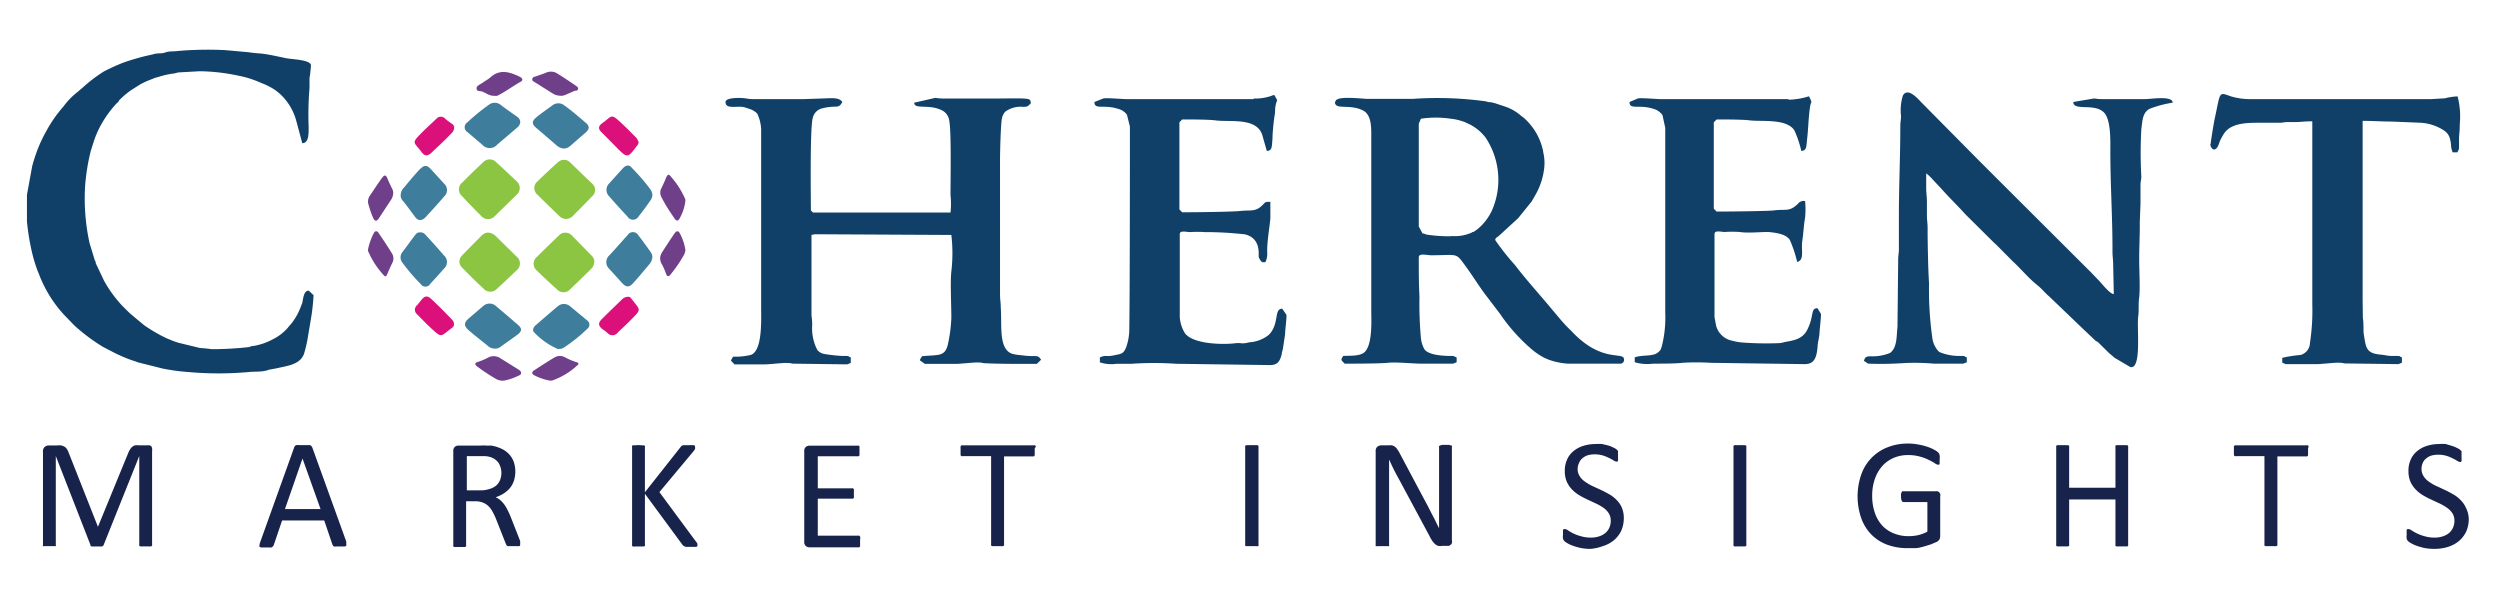
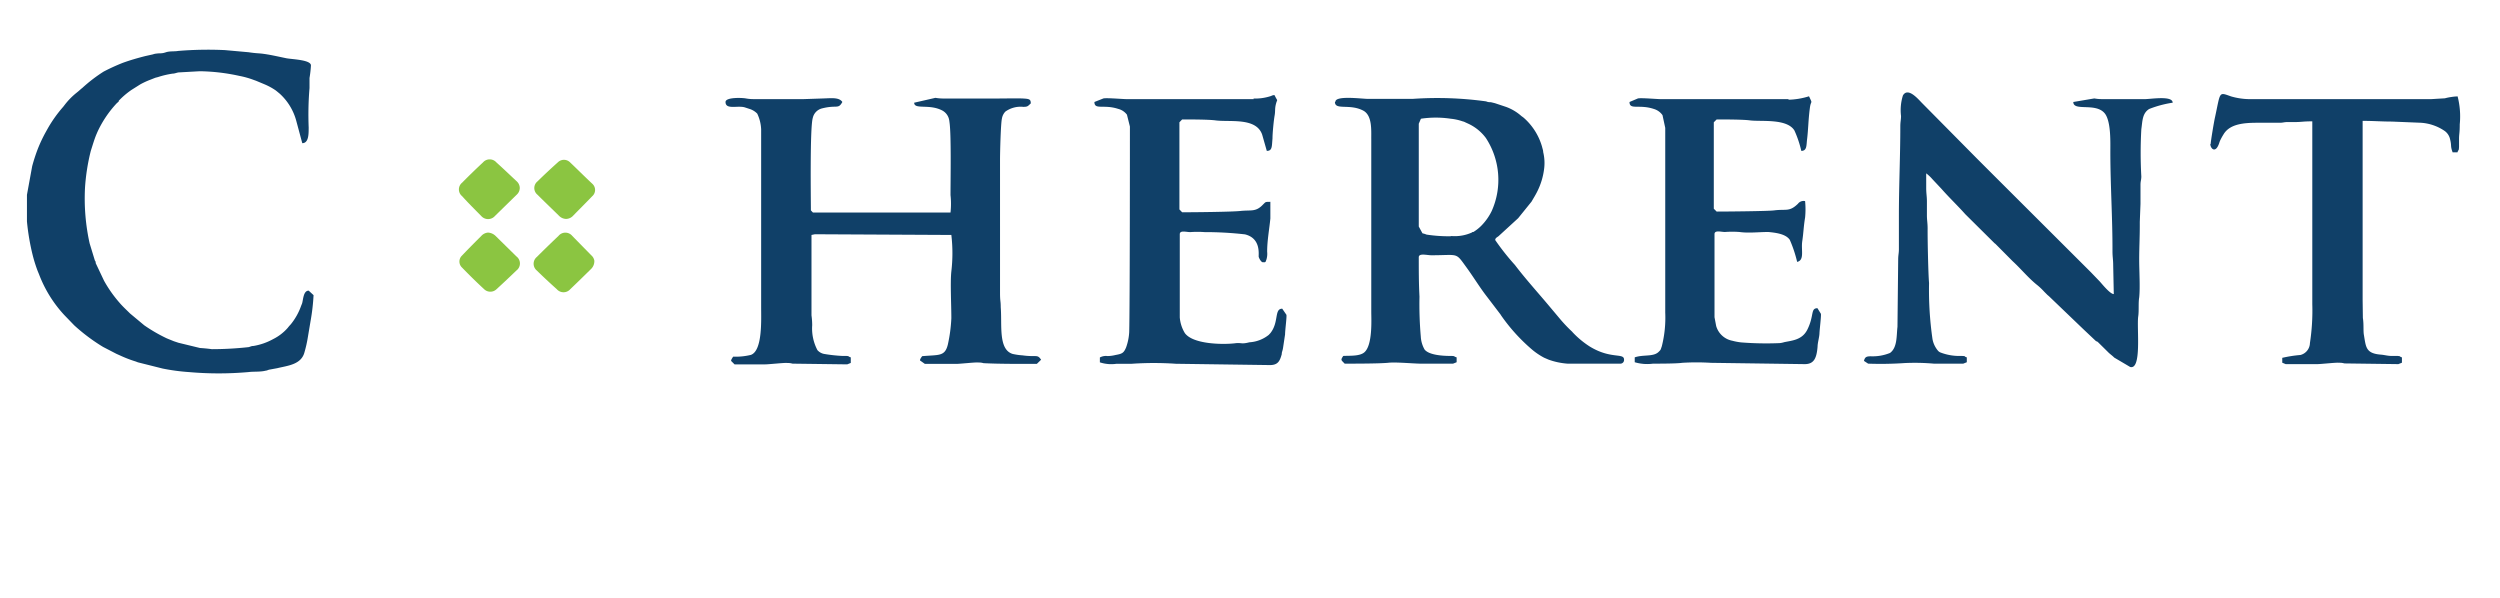
<svg xmlns="http://www.w3.org/2000/svg" viewBox="0 0 210.57 50.4">
  <defs>
    <style>.a{fill:none}.b{fill:#17234b}.c{fill:#8bc541}.d{fill:#3e7e9c}.e{fill:#dc107a}.f{fill:#6f3f8a}.g{fill:#104068;fill-rule:evenodd}</style>
  </defs>
  <path class="a" d="M25.48 38.62 24 42.88h2.98l-1.5-4.26zM42.07 40.43A1.64 1.64 0 0 0 42 39a1.32 1.32 0 0 0-.75-.5 2 2 0 0 0-.38-.06h-1.54v2.86h1.11a2.3 2.3 0 0 0 .78-.11 1.49 1.49 0 0 0 .54-.3 1.2 1.2 0 0 0 .31-.46z" />
-   <path class="b" d="M12.75 37.6a.38.38 0 0 0-.15-.09.63.63 0 0 0-.19 0h-.74a.85.85 0 0 0-.29 0 .51.51 0 0 0-.23.12.6.6 0 0 0-.19.22 1.69 1.69 0 0 0-.17.33l-2.54 6.19-2.45-6.2a1.8 1.8 0 0 0-.14-.31.85.85 0 0 0-.2-.22 1.1 1.1 0 0 0-.29-.12 1.35 1.35 0 0 0-.37 0h-.7a.52.52 0 0 0-.33.12.48.48 0 0 0-.15.4v7.87a.16.16 0 0 0 0 .09.13.13 0 0 0 .08 0H4.61a.2.2 0 0 0 .09 0 .16.16 0 0 0 0-.09v-7.5l2.92 7.49a.18.18 0 0 0 0 .07l.1.06H8.57a.23.23 0 0 0 .1-.05.16.16 0 0 0 .06-.08l3-7.49v7.46a.16.16 0 0 0 0 .09.2.2 0 0 0 .09.06.6.6 0 0 0 .18 0h.54a.61.61 0 0 0 .17 0 .19.19 0 0 0 .1-.06.16.16 0 0 0 0-.09V38a.75.75 0 0 0 0-.24.46.46 0 0 0-.06-.16zM26.3 37.68l-.08-.12a.23.23 0 0 0-.13-.07h-.9a.87.87 0 0 0-.21 0 .23.23 0 0 0-.13.07.35.35 0 0 0-.07.12l-2.87 8a.8.8 0 0 0-.05.23.16.16 0 0 0 0 .14.3.3 0 0 0 .17.06h.62a.6.6 0 0 0 .18 0A.22.22 0 0 0 23 46a.33.33 0 0 0 .06-.1l.7-2.06h3.55l.69 2.03.06.1a.15.15 0 0 0 .09.06.6.6 0 0 0 .18 0h.66a.3.3 0 0 0 .17-.06.14.14 0 0 0 0-.13.93.93 0 0 0 0-.24zm-2.3 5.2 1.48-4.26L27 42.88zM43.74 45.38 43 43.5c-.09-.22-.18-.41-.27-.58a2.8 2.8 0 0 0-.28-.46 2.1 2.1 0 0 0-.32-.34 1.87 1.87 0 0 0-.38-.24 3 3 0 0 0 .68-.32 2.51 2.51 0 0 0 .52-.45 2 2 0 0 0 .33-.6 2.59 2.59 0 0 0 0-1.59 1.88 1.88 0 0 0-.39-.65 2.08 2.08 0 0 0-.64-.47 3.42 3.42 0 0 0-.87-.27h-.39a4.19 4.19 0 0 0-.54 0H38.6a.44.44 0 0 0-.28.1.43.43 0 0 0-.14.36v7.93a.16.16 0 0 0 0 .09.13.13 0 0 0 .09.06.61.61 0 0 0 .17 0h.73a.2.2 0 0 0 .09-.06.16.16 0 0 0 0-.09v-3.7h.76a1.71 1.71 0 0 1 .67.12 1.39 1.39 0 0 1 .48.32 2 2 0 0 1 .35.5 6.21 6.21 0 0 1 .29.63l.79 2 .06.13a.39.39 0 0 0 .1.08h.78a.6.6 0 0 0 .18 0 .13.13 0 0 0 .09-.06.29.29 0 0 0 0-.09.49.49 0 0 0 0-.15c.03-.05-.01-.16-.07-.32zm-2.53-4.19a2.3 2.3 0 0 1-.78.11h-1.11v-2.88h1.54a2 2 0 0 1 .38.06A1.32 1.32 0 0 1 42 39a1.64 1.64 0 0 1 .12 1.43 1.2 1.2 0 0 1-.32.46 1.49 1.49 0 0 1-.59.3zM58.54 45.51l-3-4.06 2.83-3.39a1.59 1.59 0 0 0 .17-.24.33.33 0 0 0 0-.17.19.19 0 0 0 0-.08.22.22 0 0 0-.09-.07.61.61 0 0 0-.17 0 1.1 1.1 0 0 0-.28 0h-.46a.39.39 0 0 0-.13.06.28.28 0 0 0-.09.1l-3 3.8v-3.8a.16.16 0 0 0 0-.09.15.15 0 0 0-.09-.06h-.18a1.83 1.83 0 0 0-.54 0 .6.6 0 0 0-.18 0q-.08 0-.09.06a.16.16 0 0 0 0 .09v8.22a.16.16 0 0 0 0 .09.13.13 0 0 0 .09.06.6.6 0 0 0 .18 0h.72a.2.2 0 0 0 .09-.06.16.16 0 0 0 0-.09v-4.29l3.15 4.28a.57.57 0 0 0 .11.11.51.51 0 0 0 .22.08H58.65a.22.22 0 0 0 .09-.07.3.3 0 0 0 0-.1.58.58 0 0 0 0-.1 2.08 2.08 0 0 0-.2-.28zM72.44 45.2a.19.19 0 0 0-.07-.08.17.17 0 0 0-.1 0h-3.39V42h2.97a.29.29 0 0 0 .07-.08.47.47 0 0 0 0-.14 1.21 1.21 0 0 0 0-.2 1.41 1.41 0 0 0 0-.22.54.54 0 0 0 0-.15l-.07-.08a.19.19 0 0 0-.1 0h-2.87v-2.7h3.35a.16.16 0 0 0 .09 0 .27.27 0 0 0 .07-.08.54.54 0 0 0 0-.15 1.25 1.25 0 0 0 0-.21 1.27 1.27 0 0 0 0-.22.54.54 0 0 0 0-.15s0-.07-.07-.08a.16.16 0 0 0-.09 0h-4.07a.44.44 0 0 0-.28.1.43.43 0 0 0-.14.36v7.63a.41.41 0 0 0 .14.36.45.45 0 0 0 .28.11h4.11a.17.17 0 0 0 .1 0 .27.27 0 0 0 .07-.08.33.33 0 0 0 0-.15 1.34 1.34 0 0 0 0-.21 1.41 1.41 0 0 0 0-.22.33.33 0 0 0 0-.24zM87.25 37.59a.15.15 0 0 0-.08-.08.14.14 0 0 0-.09 0h-6a.17.17 0 0 0-.1 0l-.07.08a.53.53 0 0 0 0 .16 1.38 1.38 0 0 0 0 .22 1.5 1.5 0 0 0 0 .22.54.54 0 0 0 0 .15.27.27 0 0 0 .07.08.16.16 0 0 0 .1 0h2.4v7.43a.16.16 0 0 0 0 .09.2.2 0 0 0 .09.06h.73a.61.61 0 0 0 .17 0 .19.19 0 0 0 .1-.06.29.29 0 0 0 0-.09v-7.41h2.41a.13.13 0 0 0 .09 0l.08-.08a.54.54 0 0 0 0-.15 1.55 1.55 0 0 0 0-.22 1.48 1.48 0 0 0 0-.22.53.53 0 0 0 .1-.18zM105.87 37.5a.61.61 0 0 0-.17 0 1.19 1.19 0 0 0-.28 0 1.06 1.06 0 0 0-.26 0h-.18a.17.17 0 0 0-.1.06.32.32 0 0 0 0 .09v8.22a.16.16 0 0 0 0 .09.2.2 0 0 0 .12.04h.73a.61.61 0 0 0 .17 0 .19.19 0 0 0 .1 0 .29.29 0 0 0 0-.09v-8.26a.29.29 0 0 0 0-.09.14.14 0 0 0-.13-.06zM122.2 37.52a.58.58 0 0 0-.17-.05h-.55l-.18.05a.16.16 0 0 0-.09.07.11.11 0 0 0 0 .08v6.82c-.11-.21-.21-.41-.31-.62s-.21-.41-.32-.62l-.33-.65-.36-.67-2-3.76a2.53 2.53 0 0 0-.21-.34.81.81 0 0 0-.2-.21.66.66 0 0 0-.24-.11 1.55 1.55 0 0 0-.33 0h-.56a.57.57 0 0 0-.33.11.45.45 0 0 0-.15.38v7.9a.16.16 0 0 0 0 .09.2.2 0 0 0 .13.01.61.61 0 0 0 .17 0h.73a.2.2 0 0 0 .1 0 .16.16 0 0 0 0-.09V38.7c.12.26.24.53.38.81s.28.54.42.79l2.61 4.86a3.08 3.08 0 0 0 .25.43 1.54 1.54 0 0 0 .24.26.67.67 0 0 0 .25.13 1 1 0 0 0 .31 0h.56a.51.51 0 0 0 .16-.09.28.28 0 0 0 .11-.15.38.38 0 0 0 0-.22v-7.9a.11.11 0 0 0 0-.08.16.16 0 0 0-.09-.02zM136.16 42.11a2.64 2.64 0 0 0-.62-.48c-.23-.13-.47-.26-.71-.37l-.72-.33a4.06 4.06 0 0 1-.62-.37 1.48 1.48 0 0 1-.44-.46 1.09 1.09 0 0 1-.17-.61A1.18 1.18 0 0 1 133 39a.89.89 0 0 1 .26-.38 1.3 1.3 0 0 1 .43-.26 2 2 0 0 1 .62-.09 2.4 2.4 0 0 1 .69.09 3.54 3.54 0 0 1 .54.22 3.24 3.24 0 0 1 .38.21.52.52 0 0 0 .23.09.13.13 0 0 0 .08 0 .19.19 0 0 0 .05-.09.41.41 0 0 0 0-.16 1.34 1.34 0 0 0 0-.21V38.08a.3.3 0 0 0 0-.1l-.08-.09a1 1 0 0 0-.26-.17 3.21 3.21 0 0 0-.45-.19l-.54-.13a3.9 3.9 0 0 0-.58 0 3.42 3.42 0 0 0-1 .15 2.44 2.44 0 0 0-.83.44 1.88 1.88 0 0 0-.54.7 2.26 2.26 0 0 0-.2 1 2.21 2.21 0 0 0 .17.89 2.32 2.32 0 0 0 .44.65 3 3 0 0 0 .62.49 7.92 7.92 0 0 0 .71.37l.71.33a4.59 4.59 0 0 1 .62.36 1.66 1.66 0 0 1 .43.45 1.13 1.13 0 0 1 .17.62 1.4 1.4 0 0 1-.12.6 1.28 1.28 0 0 1-.34.45 1.58 1.58 0 0 1-.53.28 2.11 2.11 0 0 1-.68.1 2.79 2.79 0 0 1-.86-.12 3.32 3.32 0 0 1-.64-.24 3.08 3.08 0 0 1-.43-.25.6.6 0 0 0-.27-.11h-.09a.2.2 0 0 0-.06.09.54.54 0 0 0 0 .15 1.66 1.66 0 0 0 0 .24 1 1 0 0 0 0 .33.43.43 0 0 0 .11.2 1.19 1.19 0 0 0 .27.19 2.53 2.53 0 0 0 .49.22 4.64 4.64 0 0 0 .65.18 4 4 0 0 0 .8.07A3.79 3.79 0 0 0 135 46a2.75 2.75 0 0 0 .93-.49 2.43 2.43 0 0 0 .62-.8 2.62 2.62 0 0 0 .22-1.07 2.21 2.21 0 0 0-.17-.89 2 2 0 0 0-.44-.64zM147 37.5h-.18a1.06 1.06 0 0 0-.27 0 1 1 0 0 0-.26 0 .6.6 0 0 0-.18 0 .14.14 0 0 0-.1.06.16.16 0 0 0 0 .09v8.22a.16.16 0 0 0 0 .09.13.13 0 0 0 .09.06.6.6 0 0 0 .18 0h.72a.2.2 0 0 0 .09-.06.16.16 0 0 0 0-.09v-8.22a.16.16 0 0 0 0-.09.15.15 0 0 0-.09-.06zM163.26 38.12a1.39 1.39 0 0 0-.31-.22 3.32 3.32 0 0 0-.56-.25 4.78 4.78 0 0 0-.77-.2 4.42 4.42 0 0 0-.92-.09 4.59 4.59 0 0 0-1.73.32 3.79 3.79 0 0 0-2.21 2.32 5.61 5.61 0 0 0 0 3.62 3.81 3.81 0 0 0 .82 1.36 3.69 3.69 0 0 0 1.32.88 4.9 4.9 0 0 0 1.77.31h.66c.22 0 .44-.07.65-.12l.63-.19.5-.21a.62.62 0 0 0 .25-.22.73.73 0 0 0 .06-.3v-3.31a.46.46 0 0 0 0-.21.32.32 0 0 0-.09-.15.57.57 0 0 0-.13-.08.4.4 0 0 0-.15 0h-2.72a.12.12 0 0 0-.09 0 .18.18 0 0 0-.07.08.53.53 0 0 0-.05.15 1.34 1.34 0 0 0 0 .21.84.84 0 0 0 .06.36.17.17 0 0 0 .16.11h2v2.49a3.32 3.32 0 0 1-.76.29 3.7 3.7 0 0 1-.8.09 3.24 3.24 0 0 1-1.23-.22 2.66 2.66 0 0 1-1-.66 3.06 3.06 0 0 1-.63-1.07 4.39 4.39 0 0 1-.23-1.46 4.26 4.26 0 0 1 .21-1.36 3.29 3.29 0 0 1 .6-1.09 2.7 2.7 0 0 1 .95-.71 3 3 0 0 1 1.27-.26 3.53 3.53 0 0 1 1 .13 3.7 3.7 0 0 1 .74.28 5.22 5.22 0 0 1 .5.27.54.54 0 0 0 .26.13.16.16 0 0 0 .09 0 .13.13 0 0 0 .06-.09.54.54 0 0 0 0-.15 1.52 1.52 0 0 0 0-.23.89.89 0 0 0 0-.32.41.41 0 0 0-.11-.23zM179.16 37.5a.61.61 0 0 0-.17 0 1.14 1.14 0 0 0-.27 0 1.1 1.1 0 0 0-.28 0 .61.61 0 0 0-.17 0s-.08 0-.09.06a.16.16 0 0 0 0 .09v3.43h-3.9v-3.43a.15.15 0 0 0 0-.09.15.15 0 0 0-.09-.06h-.18a1.06 1.06 0 0 0-.27 0 1.19 1.19 0 0 0-.28 0 .61.61 0 0 0-.17 0 .14.14 0 0 0-.1.06.29.29 0 0 0 0 .09v8.22a.29.29 0 0 0 0 .09.19.19 0 0 0 .1.06.61.61 0 0 0 .17 0h.73a.2.2 0 0 0 .09-.06.15.15 0 0 0 0-.09v-3.8h3.9v3.8a.16.16 0 0 0 0 .09.16.16 0 0 0 .09.06.61.61 0 0 0 .17 0h.55a.61.61 0 0 0 .17 0 .13.13 0 0 0 .09-.06.16.16 0 0 0 0-.09v-8.22a.16.16 0 0 0 0-.09s-.04-.05-.09-.06zM194.45 37.59a.19.19 0 0 0-.07-.08.19.19 0 0 0-.1 0h-5.95a.17.17 0 0 0-.1 0l-.07.08a.53.53 0 0 0 0 .16 1.38 1.38 0 0 0 0 .22 1.5 1.5 0 0 0 0 .22.54.54 0 0 0 0 .15.27.27 0 0 0 .07.08.16.16 0 0 0 .1 0h2.4v7.43a.16.16 0 0 0 0 .09.2.2 0 0 0 .09.06h.73a.61.61 0 0 0 .17 0 .19.19 0 0 0 .1-.06.29.29 0 0 0 0-.09v-7.41h2.41a.18.18 0 0 0 .1 0l.07-.08a.54.54 0 0 0 0-.15 1.55 1.55 0 0 0 0-.22 1.48 1.48 0 0 0 0-.22.53.53 0 0 0 .05-.18zM207.69 42.75a2 2 0 0 0-.45-.64 2.64 2.64 0 0 0-.62-.48c-.23-.13-.47-.26-.71-.37s-.48-.23-.72-.33a4.06 4.06 0 0 1-.62-.37 1.48 1.48 0 0 1-.44-.46 1.09 1.09 0 0 1-.17-.61 1.18 1.18 0 0 1 .09-.46.89.89 0 0 1 .26-.38 1.3 1.3 0 0 1 .43-.26 2 2 0 0 1 .62-.09 2.4 2.4 0 0 1 .69.09 3.54 3.54 0 0 1 .54.22 3.24 3.24 0 0 1 .38.21.52.52 0 0 0 .23.09.13.13 0 0 0 .08 0 .19.19 0 0 0 .05-.09.41.41 0 0 0 0-.16 1.34 1.34 0 0 0 0-.21V38.11a.3.3 0 0 0 0-.1l-.08-.09a1 1 0 0 0-.26-.17 3.21 3.21 0 0 0-.45-.19l-.54-.16a3.66 3.66 0 0 0-.57 0 3.42 3.42 0 0 0-1 .15 2.44 2.44 0 0 0-.83.44 1.88 1.88 0 0 0-.54.7 2.26 2.26 0 0 0-.2 1 2.21 2.21 0 0 0 .17.89 2.32 2.32 0 0 0 .44.65 3 3 0 0 0 .62.49 7.92 7.92 0 0 0 .71.37l.71.33a3.93 3.93 0 0 1 .61.36 1.56 1.56 0 0 1 .44.45 1.13 1.13 0 0 1 .17.62 1.4 1.4 0 0 1-.12.6 1.28 1.28 0 0 1-.34.45 1.58 1.58 0 0 1-.53.28 2.11 2.11 0 0 1-.68.1 2.79 2.79 0 0 1-.86-.12 3.32 3.32 0 0 1-.64-.24 4.05 4.05 0 0 1-.44-.25.54.54 0 0 0-.26-.11h-.09a.2.2 0 0 0-.06.09.54.54 0 0 0 0 .15 1.66 1.66 0 0 0 0 .24 1 1 0 0 0 0 .33.43.43 0 0 0 .11.2 1.19 1.19 0 0 0 .27.19 2.53 2.53 0 0 0 .49.22 4.64 4.64 0 0 0 .65.18 4 4 0 0 0 .8.07 3.79 3.79 0 0 0 1.14-.16 2.75 2.75 0 0 0 .93-.49 2.43 2.43 0 0 0 .62-.8 2.62 2.62 0 0 0 .22-1.07 2.21 2.21 0 0 0-.25-.96z" />
  <path class="c" d="M41.82 24.36c.57-.52 1.13-1.05 1.68-1.58a.74.74 0 0 0 0-1.18l-1.75-1.72a1 1 0 0 0-.64-.29.85.85 0 0 0-.56.27c-.55.55-1.1 1.1-1.64 1.67a.69.69 0 0 0 0 1c.61.63 1.23 1.24 1.87 1.83a.75.75 0 0 0 1.04 0zM48 13.66a.73.73 0 0 0-1 0c-.59.53-1.17 1.07-1.73 1.62a.72.72 0 0 0 0 1.12c.6.6 1.21 1.18 1.81 1.77a.86.86 0 0 0 .6.27.84.84 0 0 0 .62-.3c.53-.54 1.06-1.07 1.58-1.61a.7.7 0 0 0 0-1.06c-.64-.6-1.26-1.22-1.88-1.81zM40.53 18.19a.77.77 0 0 0 1.16 0l1.84-1.8a.77.77 0 0 0 .25-.56.78.78 0 0 0-.26-.56c-.57-.53-1.13-1.07-1.71-1.59a.75.75 0 0 0-1.13 0c-.6.56-1.19 1.13-1.76 1.71a.73.73 0 0 0 0 1.13c.53.59 1.08 1.13 1.61 1.67zM48.2 19.87a.75.75 0 0 0-1.16 0c-.61.58-1.22 1.17-1.82 1.77a.74.74 0 0 0 0 1.15c.55.54 1.11 1.06 1.68 1.57a.75.75 0 0 0 1.13 0c.6-.57 1.18-1.14 1.77-1.72a.91.91 0 0 0 .26-.68.76.76 0 0 0-.25-.45z" />
-   <path class="d" d="M48 25.78a.8.8 0 0 0-1 0c-.64.53-1.26 1.08-1.89 1.62-.17.15-.29.4-.14.57a6.07 6.07 0 0 0 2 1.42.21.21 0 0 0 .08 0 .68.68 0 0 0 .42-.1 13 13 0 0 0 2-1.6.43.43 0 0 0 0-.69zM35 18.32c.24.29.54.28.82 0 .54-.58 1.07-1.16 1.58-1.76a.73.73 0 0 0 0-1.1l-1.07-1.17c-.36-.41-.6-.42-1 0s-.88 1-1.32 1.53a.89.89 0 0 0-.26.6.62.62 0 0 0 .09.38c.41.49.78 1.02 1.16 1.52zM36.25 23.89q.59-.62 1.14-1.26a.74.74 0 0 0 0-1.12c-.5-.58-1-1.14-1.53-1.71a.57.57 0 0 0-.49-.23.46.46 0 0 0-.39.21c-.37.48-.74 1-1.09 1.46a.71.71 0 0 0 0 .88 16.64 16.64 0 0 0 1.55 1.81.47.47 0 0 0 .81-.04zM53.76 19.81a.52.52 0 0 0-.9 0c-.52.56-1 1.13-1.54 1.7a.77.77 0 0 0 0 1.14l1.09 1.2c.33.36.59.37.92 0 .48-.53.93-1.08 1.39-1.62a1.05 1.05 0 0 0 .23-.59.76.76 0 0 0-.16-.43c-.33-.47-.67-.94-1.03-1.4zM40.6 12.17a.84.84 0 0 0 1.29 0l1.69-1.44a.65.65 0 0 0 .24-.44.55.55 0 0 0-.27-.46c-.46-.33-.93-.65-1.38-1a.81.81 0 0 0-1 0 17.17 17.17 0 0 0-1.81 1.48.48.48 0 0 0 0 .81zM41.64 29.36a.73.73 0 0 0 .45-.1c.49-.36 1-.7 1.48-1.06s.36-.58 0-.89c-.58-.5-1.16-1-1.75-1.49a.81.81 0 0 0-1.17 0l-1.17 1c-.41.36-.43.62 0 1s1.08.88 1.62 1.32a.81.81 0 0 0 .54.22zM46.55 8.86c-.45.33-.91.64-1.35 1s-.41.6 0 .94l1.71 1.47a1 1 0 0 0 .6.24.85.85 0 0 0 .51-.21l1.29-1.12c.35-.3.38-.56 0-.86-.57-.49-1.16-1-1.75-1.42a.81.81 0 0 0-1.01-.04zM52.45 14.19l-1.12 1.24a.77.77 0 0 0 0 1.13c.5.57 1 1.13 1.52 1.68a.54.54 0 0 0 .93 0c.35-.44.69-.9 1-1.35a.88.88 0 0 0 .17-.44.92.92 0 0 0-.16-.49 16.54 16.54 0 0 0-1.55-1.8c-.24-.31-.5-.28-.79.03z" />
-   <path class="e" d="M52.84 25a.74.74 0 0 0-.45.22c-.57.55-1.14 1.1-1.7 1.66-.33.33-.3.56.06.85a3.15 3.15 0 0 1 .41.31.56.56 0 0 0 .89-.05c.37-.35.75-.7 1.11-1.07.91-.92.79-.75 0-1.79a.31.31 0 0 0-.32-.13zM36.39 12.82c.54-.52 1.08-1 1.61-1.57a.68.68 0 0 0 .25-.44.36.36 0 0 0-.17-.37c-.19-.14-.39-.27-.57-.43a.49.49 0 0 0-.76 0c-.41.39-.83.77-1.23 1.17-.88.89-.68.76-.07 1.55.31.45.55.46.94.09zM36.31 25.17c-.31-.29-.54-.25-.8.07-.13.15-.24.32-.37.46a.49.49 0 0 0 0 .78c.37.38.74.76 1.12 1.12 1 .91.79.77 1.83 0a.37.37 0 0 0 .15-.31.55.55 0 0 0-.18-.38c-.56-.59-1.15-1.18-1.75-1.74zM52.08 12.57c.72.71.81.71 1.42-.09.11-.16.27-.29.29-.49a1 1 0 0 0-.29-.48c-.37-.37-.74-.75-1.13-1.11-.93-.88-.79-.64-1.57-.08-.46.32-.46.55 0 .95z" />
-   <path class="f" d="M40.64 7.72c.31.12.57.36 1 .35a1.2 1.2 0 0 0 .24 0c.69-.34 1.3-.81 2-1.2.21-.13.1-.3-.09-.4-.84-.4-1.67-.69-2.49.05-.19.17-.42.28-.62.43s-.57.26-.54.52.29.17.5.25zM31.42 18.33c.15.34.32.35.53 0l1-1.52a1.1 1.1 0 0 0 .17-.52.79.79 0 0 0-.12-.45c-.12-.26-.25-.52-.36-.79s-.22-.39-.45-.08c-.35.47-.69 1-1 1.46a.86.86 0 0 0-.17.74c.12.42.25.83.4 1.16zM45.07 6.94l1.48.93a1.16 1.16 0 0 0 .61.19.8.8 0 0 0 .44-.06l.83-.36c.1 0 .24 0 .26-.15s-.1-.21-.2-.28c-.5-.34-1-.68-1.52-1a1 1 0 0 0-.95-.1c-.3.13-.62.22-.93.34-.11 0-.26.09-.26.25s.17.17.24.24zM48.54 30.5a5.21 5.21 0 0 1-.94-.4.89.89 0 0 0-.88 0c-.59.35-1.16.72-1.74 1.1-.18.11-.22.28 0 .4a4.74 4.74 0 0 0 1.34.46h.16a6 6 0 0 0 2.18-1.32c.15-.12.01-.21-.12-.24zM31.88 19.61c-.11-.17-.28-.18-.38 0A5.12 5.12 0 0 0 31 21a.57.57 0 0 0 0 .14 7.11 7.11 0 0 0 1.35 2.07c.14.16.21 0 .27-.12.13-.32.27-.63.42-.94a.79.79 0 0 0 0-.76c-.36-.6-.76-1.19-1.16-1.78zM57.29 19.71c-.15-.31-.31-.31-.51 0-.34.5-.67 1-1 1.52a.92.92 0 0 0-.05 1 4.77 4.77 0 0 1 .37.83c.09.24.21.27.36.08a10.78 10.78 0 0 0 1.18-1.73 1.21 1.21 0 0 0 .09-.35 4.23 4.23 0 0 0-.44-1.35zM43.68 31.13l-1.51-.94a1 1 0 0 0-1.08-.06 5.05 5.05 0 0 1-.8.34c-.33.1-.32.23-.08.41a15.61 15.61 0 0 0 1.59 1.05 1.13 1.13 0 0 0 .64.13 4.82 4.82 0 0 0 1.2-.4c.11-.05.24-.09.25-.23s-.1-.23-.21-.3zM56.83 18.42c.11.18.29.23.4 0a3.92 3.92 0 0 0 .49-1.42.69.69 0 0 0 0-.22 7.12 7.12 0 0 0-1.3-2c-.13-.15-.22 0-.28.11-.13.31-.27.63-.42.94a.79.79 0 0 0 0 .79c.34.67.72 1.24 1.11 1.8z" />
  <path class="g" d="M2.27 16.41v2.24a19.38 19.38 0 0 0 .49 2.87 12.35 12.35 0 0 0 .41 1.3l.12.29a10.55 10.55 0 0 0 2.12 3.42l.84.87a15.56 15.56 0 0 0 2.43 1.82l1.12.58.29.13a10.65 10.65 0 0 0 1.22.48c.2.06.17.06.31.11l2.07.52a16.87 16.87 0 0 0 2.23.3 28.49 28.49 0 0 0 5 0c.46-.06 1 0 1.46-.12.1 0 .23-.08.33-.09l.65-.12c.85-.21 2-.29 2.28-1.32a10.35 10.35 0 0 0 .29-1.29l.23-1.37a17.15 17.15 0 0 0 .25-2.17l-.41-.38c-.46 0-.46.79-.56 1.09l-.07.17a5.21 5.21 0 0 1-.88 1.58 3.23 3.23 0 0 0-.25.29 4 4 0 0 1-1.23.95 5.2 5.2 0 0 1-1.66.58c-.21 0-.28.08-.43.1a28.41 28.41 0 0 1-3.08.17c-.36-.05-.59-.07-1-.1l-1.81-.44-.39-.13-.22-.09-.2-.08-.17-.07a13.23 13.23 0 0 1-1.9-1.1l-1.2-1c-.31-.31-.62-.59-.9-.92a10.68 10.68 0 0 1-1.29-1.84l-.7-1.48c0-.11 0-.12-.07-.22l-.44-1.44a17.51 17.51 0 0 1-.39-4.69 17.16 17.16 0 0 1 .49-3.11c.15-.46.28-.92.46-1.36l.09-.21A9.09 9.09 0 0 1 9.83 8.7l.17-.15v-.06a6.74 6.74 0 0 1 1.08-.92l.73-.46a6.5 6.5 0 0 1 .84-.39l.43-.17.23-.06a7.45 7.45 0 0 1 1.24-.29c.17 0 .33-.08.49-.1l1.79-.1a16.46 16.46 0 0 1 3.32.39 7.34 7.34 0 0 1 1.24.35l.17.06.67.28a5.27 5.27 0 0 1 1 .54l.1.08.23.19a4.76 4.76 0 0 1 1.4 2.31l.5 1.86c.58 0 .53-.9.54-1.3a26.76 26.76 0 0 1 .07-3.35v-.84a9.55 9.55 0 0 0 .12-1.06c0-.47-1.55-.51-2.05-.6-.7-.14-1.51-.34-2.25-.41a9.53 9.53 0 0 1-.95-.1l-2-.18a30.33 30.33 0 0 0-3.93.07c-.33.06-.71 0-1.06.12s-.49.06-.73.1a1.18 1.18 0 0 0-.34.07l-.63.14c-.67.17-1.26.34-1.9.57a16.83 16.83 0 0 0-1.62.74A12.8 12.8 0 0 0 6.94 7.4c-.18.14-.27.24-.45.38a5.94 5.94 0 0 0-1 1L5.32 9A11 11 0 0 0 4 10.86l-.15.27a12.21 12.21 0 0 0-.65 1.37 14.71 14.71 0 0 0-.49 1.5zM61.11 8.59c0 .67 1 .28 1.61.45l.49.16a1.56 1.56 0 0 1 .57.37 3.38 3.38 0 0 1 .33 1.32v15c0 1.07.12 3.64-.86 4a5.39 5.39 0 0 1-1.5.15c-.06.11-.17.23-.17.36l.29.29h2.6c.27 0 1.48-.13 1.76-.12s.28 0 .53.06l4.6.06.3-.12v-.47c-.3-.08 0-.13-.71-.12a13 13 0 0 1-1.54-.17 1 1 0 0 1-.56-.32 3.91 3.91 0 0 1-.44-2.1 6.44 6.44 0 0 0-.06-.83v-6.77l.29-.06 11.49.06a13.13 13.13 0 0 1 0 3.07c-.1.91 0 2.83 0 3.94a12.87 12.87 0 0 1-.29 2.2c-.25 1.05-.75.87-2.17 1-.07.11-.18.23-.18.36l.41.29h2.66c.27 0 1.48-.13 1.76-.12s.28 0 .53.06c1.36.07 3.13.06 4.48.06l.36-.35c-.33-.49-.37-.2-1.58-.37a5.24 5.24 0 0 1-.82-.12c-1.22-.38-.88-2.43-1-3.93 0-.57-.06-.46-.06-1.24V13.48c0-.63.06-3.08.16-3.49a1.1 1.1 0 0 1 .29-.59 2.2 2.2 0 0 1 1.5-.4c.39 0 .39-.06.64-.29 0-.33-.1-.38-.59-.41s-1.79 0-2.59 0h-3.85c-.42 0-.66 0-1-.06L77 8.65c0 .61 1.29.07 2.39.67a1.14 1.14 0 0 1 .51.61 1.45 1.45 0 0 1 .07.34c.16 1 .09 4.81.09 6.16a6.77 6.77 0 0 1 0 1.47H68.47l-.17-.18c0-.85-.09-7 .16-7.79a1.06 1.06 0 0 1 .74-.79c1.31-.34 1.39.1 1.75-.55-.27-.4-.9-.32-1.54-.3l-1.76.06h-3.89c-.41 0-.61 0-.94-.06s-1.71-.11-1.71.3zM157 30.4l.35.23a29.61 29.61 0 0 0 3.07-.05 18.45 18.45 0 0 1 2.47.05h2.47l.3-.12v-.41c-.29-.08 0-.11-.47-.12a4.43 4.43 0 0 1-1.77-.3.59.59 0 0 1-.17-.12 2.09 2.09 0 0 1-.48-1 29.13 29.13 0 0 1-.29-4.72c-.07-.82-.13-3.71-.12-4.59 0-.47-.06-.7-.06-1.12v-1.18c0-.39-.06-.67-.06-1.12V14.6a3.4 3.4 0 0 1 .52.49l.77.82c.65.74 1.37 1.42 2 2.13l2.47 2.45.07.05 1.45 1.46c.72.66 1.35 1.45 2.12 2.05a5.53 5.53 0 0 1 .55.53l.26.26.13.11 2.92 2.8 1.06 1h.06l.1.08.8.79c.2.21.35.29.56.5l1.34.79c1 .27.54-3.32.68-4.27.07-.47 0-1.13.08-1.58.09-.84 0-2.27 0-3.17 0-1.07.06-2.06.05-3.19l.06-1.53v-1.59c0-.33.06-.38.07-.7a35.67 35.67 0 0 1 0-4c.1-.67.07-1.33.66-1.7a9 9 0 0 1 1.98-.53c0-.62-1.84-.3-2.36-.3h-3.3c-.41 0-.61 0-.94-.06l-1.77.3c0 .83 1.94 0 2.68 1 .5.7.44 2.39.44 3.21 0 2.79.19 5.59.18 8.37 0 .46.06.7.06 1.18l.05 2.42c-.3 0-.94-.79-1.18-1.06l-.75-.78-8.17-8.15-.06-.06-1.24-1.24-.12-.12-4.62-4.67c-.33-.33-1.19-1.38-1.62-.65a4.13 4.13 0 0 0-.16 1.73c0 .32-.06.49-.06.88 0 2.47-.12 5-.12 7.49V21c0 .34-.06.48-.06.88l-.06 5.65c-.09.75 0 1.74-.63 2.2a3.89 3.89 0 0 1-1.61.28c-.41 0-.51.08-.59.42zM122.16 19.9a12.36 12.36 0 0 1-2-.14l-.16-.06-.19-.05-.31-.57v-8.66l.18-.42a8.47 8.47 0 0 1 2.51 0 4.35 4.35 0 0 1 1 .22.83.83 0 0 1 .22.08l.24.11a3.87 3.87 0 0 1 1.5 1.21 6.43 6.43 0 0 1 .49 6.16 4.67 4.67 0 0 1-.91 1.27 3.52 3.52 0 0 1-.63.49h-.07l-.07.05a3.5 3.5 0 0 1-1.71.29zm-9.72-11.31c0 .72 1.24.12 2.39.73.77.42.66 1.67.67 2.45v14.5c0 .61.13 2.83-.6 3.42-.41.33-1.24.26-1.76.29-.25.37-.17.34.12.65.86 0 2.81 0 3.63-.07.6-.08 2.08.06 2.73.07h2.77l.3-.12v-.41c-.29-.08-.08-.12-.53-.12-.63 0-1.8-.07-2.17-.54a2.46 2.46 0 0 1-.32-1.1 31.43 31.43 0 0 1-.11-3.36c-.06-1.1-.06-2.21-.06-3.31 0-.37.69-.17 1.06-.17 2.37 0 2-.29 3 1.08.58.8 1.09 1.65 1.7 2.43l1.12 1.47.07.11a15.16 15.16 0 0 0 2.61 2.87 5.75 5.75 0 0 0 1 .67l.37.16a5.94 5.94 0 0 0 1.6.34h4.48a.31.31 0 0 0 .28-.34c0-.6-1.12 0-2.93-1.13a7.61 7.61 0 0 1-1.39-1.16l-.05-.06a12.46 12.46 0 0 1-1-1.05l-1-1.19c-.89-1.06-1.84-2.11-2.69-3.21l-.13-.17a19.93 19.93 0 0 1-1.66-2.1c0-.17.15-.23.27-.32l1.66-1.52 1.13-1.4c.17-.3.31-.51.47-.83a5.84 5.84 0 0 0 .59-1.94 3.87 3.87 0 0 0-.08-1.4c0-.15-.06-.29-.09-.43a5.11 5.11 0 0 0-1.55-2.46c-.12-.1-.15-.1-.27-.21a4 4 0 0 0-1.23-.71l-.93-.31-.33-.08c-.09 0-.26 0-.4-.07a30.05 30.05 0 0 0-6.22-.21h-3.71c-.53 0-2.77-.31-2.77.24zM150.69 8.35H139.9c-.36 0-1.65-.12-1.94-.06l-.71.3c0 .7.81.17 2.06.59a1.36 1.36 0 0 1 .72.52l.23 1.07v15.56a9.85 9.85 0 0 1-.29 2.84c-.11.3-.06.27-.28.48-.44.42-1.29.2-2 .45v.41a3.68 3.68 0 0 0 1.54.12c.5 0 2 0 2.45-.07a19.62 19.62 0 0 1 2.43 0l7.9.11c.81 0 1-.55 1.08-1.46 0-.33.15-.81.16-1.13s.16-1.51.12-1.65l-.29-.47c-.6 0-.26.62-.85 1.8-.43.87-1.27.92-1.95 1.06a1.8 1.8 0 0 1-.39.08 26.72 26.72 0 0 1-3.24-.06 5 5 0 0 1-.74-.14 1.76 1.76 0 0 1-1.36-1.24l-.14-.74v-7c0-.36.56-.18.88-.18a8.25 8.25 0 0 1 1.22 0c.77.11 1.63 0 2.43 0 .6.06 1.46.15 1.81.66a10.6 10.6 0 0 1 .62 1.86c.64-.15.32-1 .43-1.74s.11-1.21.24-2a7.06 7.06 0 0 0 0-1.38.59.59 0 0 0-.6.22c-.73.71-1 .43-2 .56-.52.07-4.09.1-4.85.1l-.24-.24V10.3l.24-.24c.66 0 2.23 0 2.81.08.94.12 3.1-.18 3.74.85a8.91 8.91 0 0 1 .58 1.72c.5 0 .42-.51.49-1 .1-.84.1-1.61.23-2.6.09-.73.27-.28-.07-1a6.21 6.21 0 0 1-1.77.29zM105.6 8.35H94.94c-.39 0-1.71-.12-2-.06l-.76.3c0 .69.78.18 2 .58a1.33 1.33 0 0 1 .74.49l.25 1c0 .41 0 15.37-.06 17.33a4.54 4.54 0 0 1-.26 1.27c-.2.48-.34.54-.89.64a2.93 2.93 0 0 1-.67.09 1.06 1.06 0 0 0-.65.12v.41a3.07 3.07 0 0 0 1.41.12h1.28a27 27 0 0 1 3.72 0l7.91.11c.68 0 .84-.34 1-.92 0-.2.07-.26.11-.54l.17-1.13c0-.37.16-1.51.11-1.65L108 26c-.69 0-.26 1.14-1 2.06l-.14.15a2.88 2.88 0 0 1-1.62.62c-.75.19-.64 0-1.27.09-1 .11-3.48.08-4.17-.86a3 3 0 0 1-.43-1.33v-7c0-.36.55-.18.88-.18a8.08 8.08 0 0 1 1.21 0 29.65 29.65 0 0 1 3.4.19c1.4.34 1.12 1.76 1.16 1.9s.21.46.36.45 0 0 .12 0 .11-.1.16-.2a1.67 1.67 0 0 0 .07-.69c0-.94.18-1.87.27-2.8V17c-.44 0-.38 0-.61.22-.62.66-1 .45-1.92.55-.74.08-4 .11-4.9.11l-.23-.24V10.3l.23-.24c.67 0 2.23 0 2.81.08 1.2.16 3.42-.27 3.93 1.2l.39 1.37c.47 0 .42-.38.48-1.05 0-.48.11-1.55.18-1.94s0-.56.12-1 .16-.1-.13-.71c-.19 0-.22.06-.37.1a4.24 4.24 0 0 1-1.4.19zM186.17 12.12c0 .39.44.86.75-.07a1.72 1.72 0 0 1 .1-.26 5.05 5.05 0 0 1 .25-.45c.6-1.05 2.13-1 3.26-1H192c.31 0 .34-.05.64-.06h.71c.5 0 .63-.06 1.41-.06v15.4a18.07 18.07 0 0 1-.2 3.28 1.06 1.06 0 0 1-.8 1 10.52 10.52 0 0 0-1.53.24v.41l.29.12h2.66c.27 0 1.48-.13 1.76-.12s.28 0 .53.06l4.54.06.3-.12v-.45c-.27-.07 0-.08-.36-.12h-.53c-.31 0-.6-.09-.89-.11-1.27-.1-1.25-.64-1.42-1.64-.07-.37 0-.88-.09-1.45l-.02-1.51V10.18c.9 0 1.62.06 2.47.06l2.44.1a4 4 0 0 1 2 .69 1.17 1.17 0 0 1 .46.72c.14.56 0 .51.21 1.08h.41c.08-.28.11-.05.13-.47v-.65c0-.44.06-.47.06-1.24a6.77 6.77 0 0 0-.18-2.35 3.83 3.83 0 0 0-.53.05 4.12 4.12 0 0 0-.54.11l-1.17.07h-15.3a5.71 5.71 0 0 1-1.54-.23c-1.06-.37-.88-.43-1.35 1.74-.08.33-.37 2.07-.37 2.28zm0 0" />
</svg>